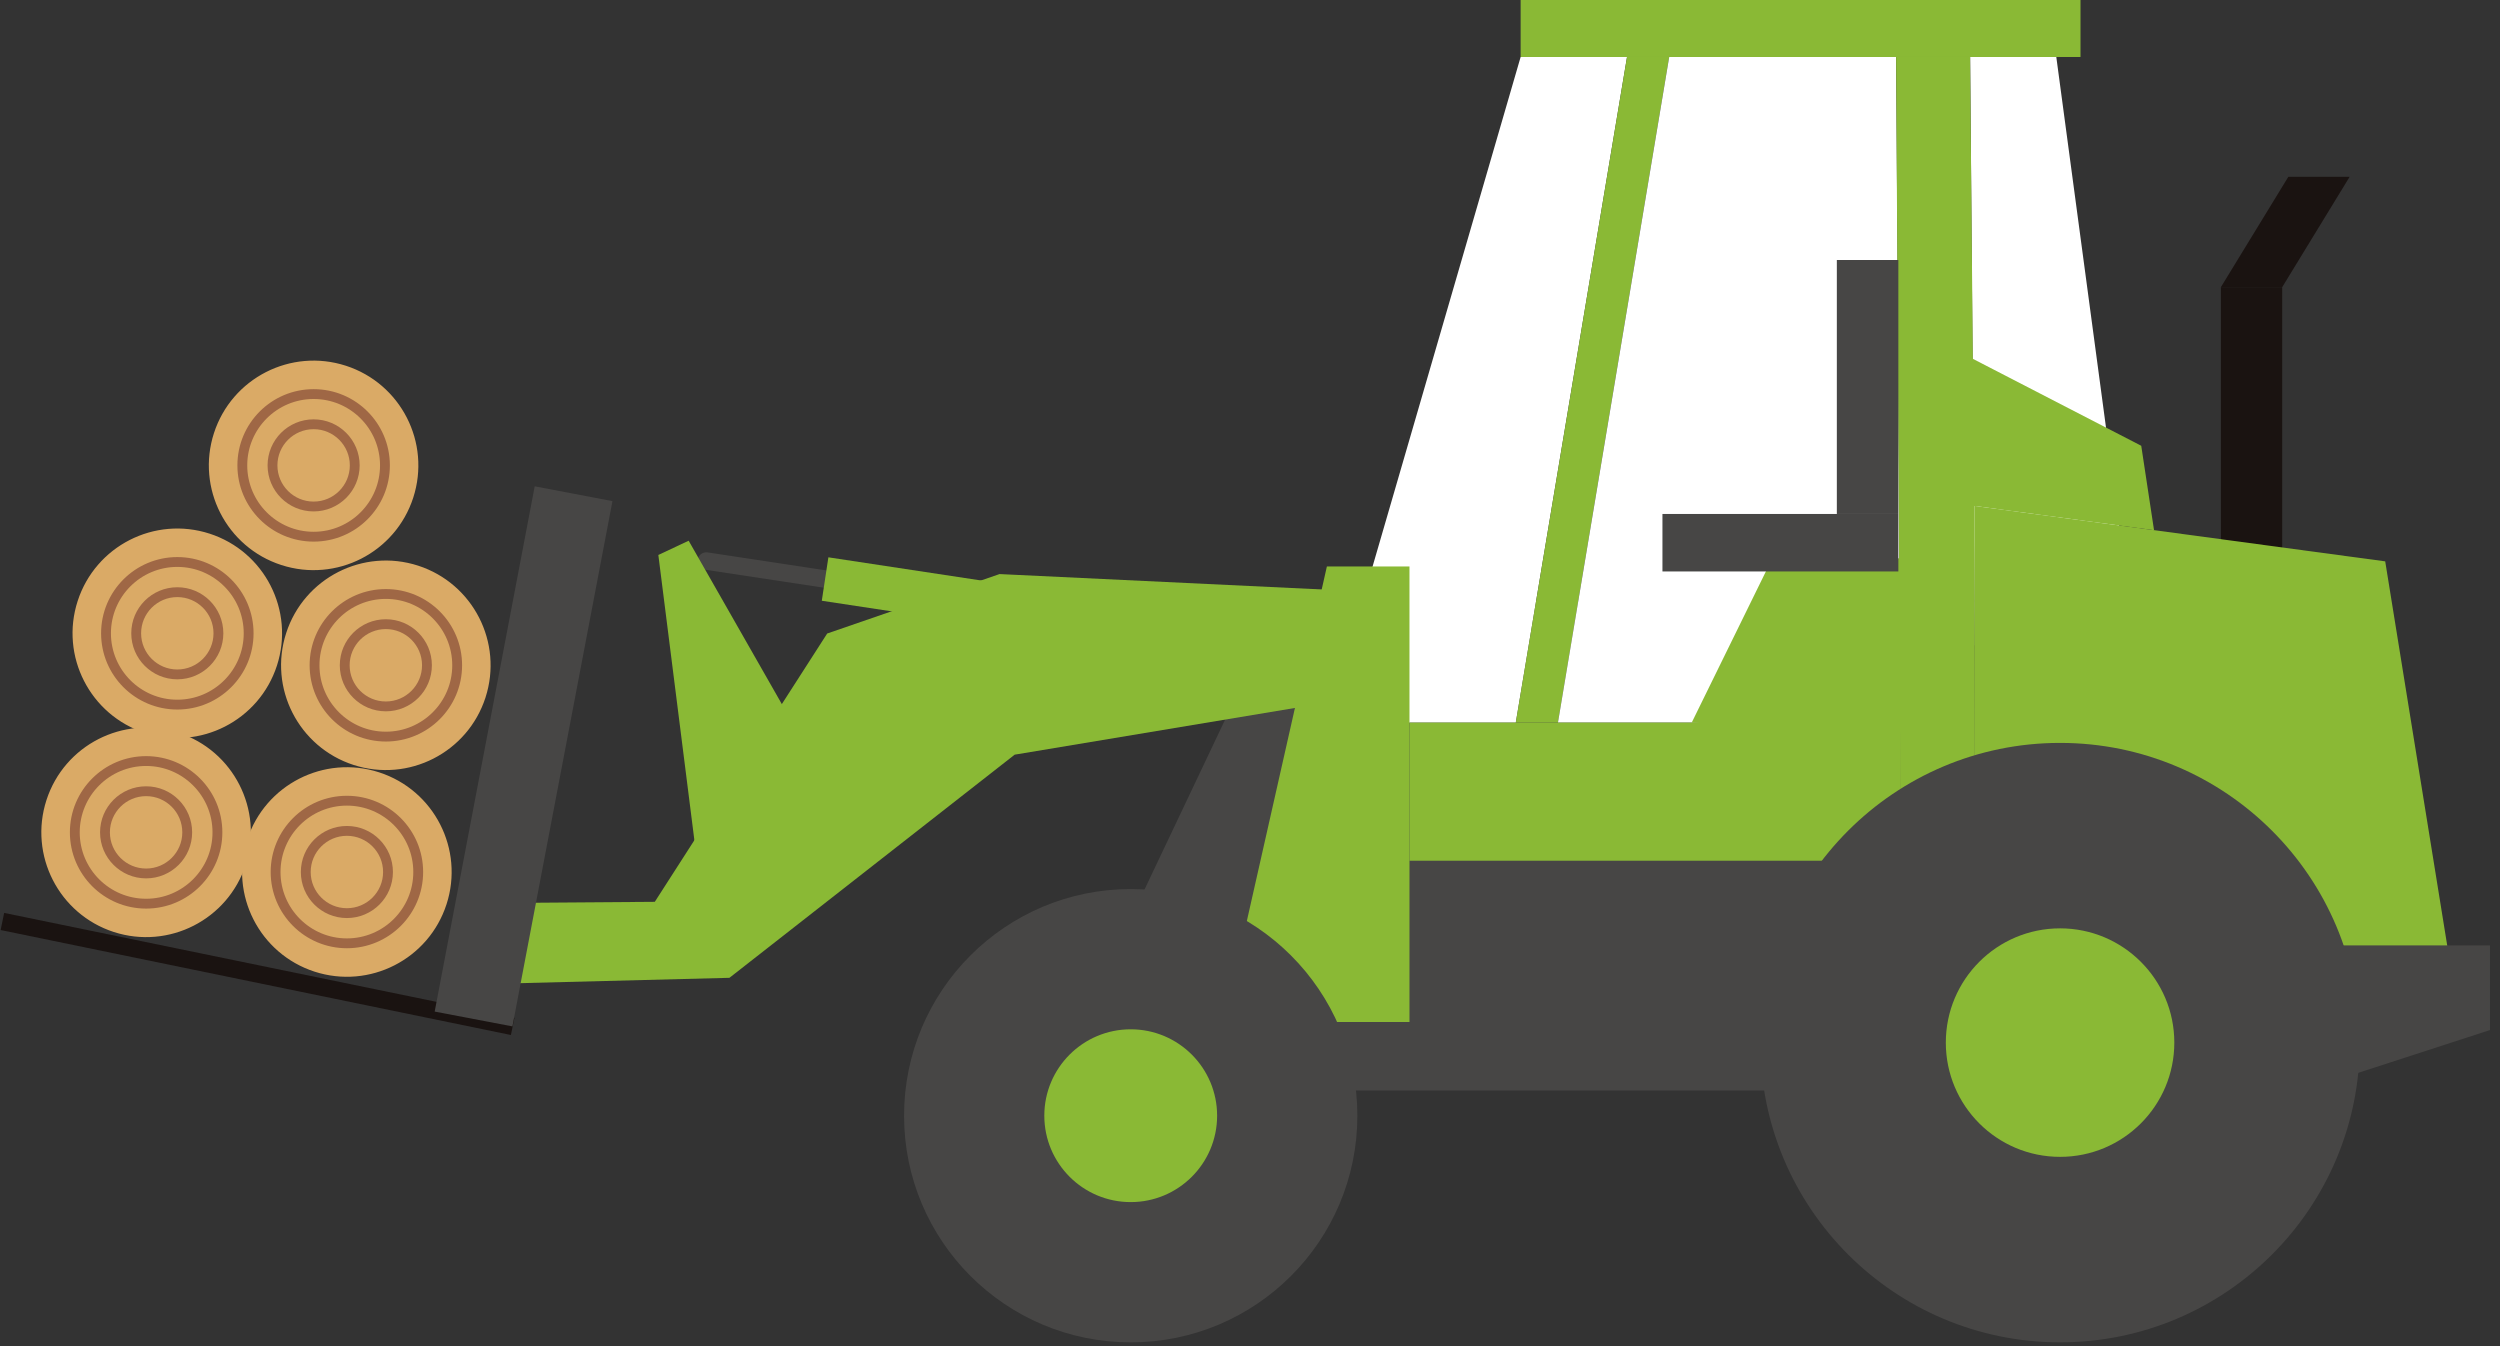
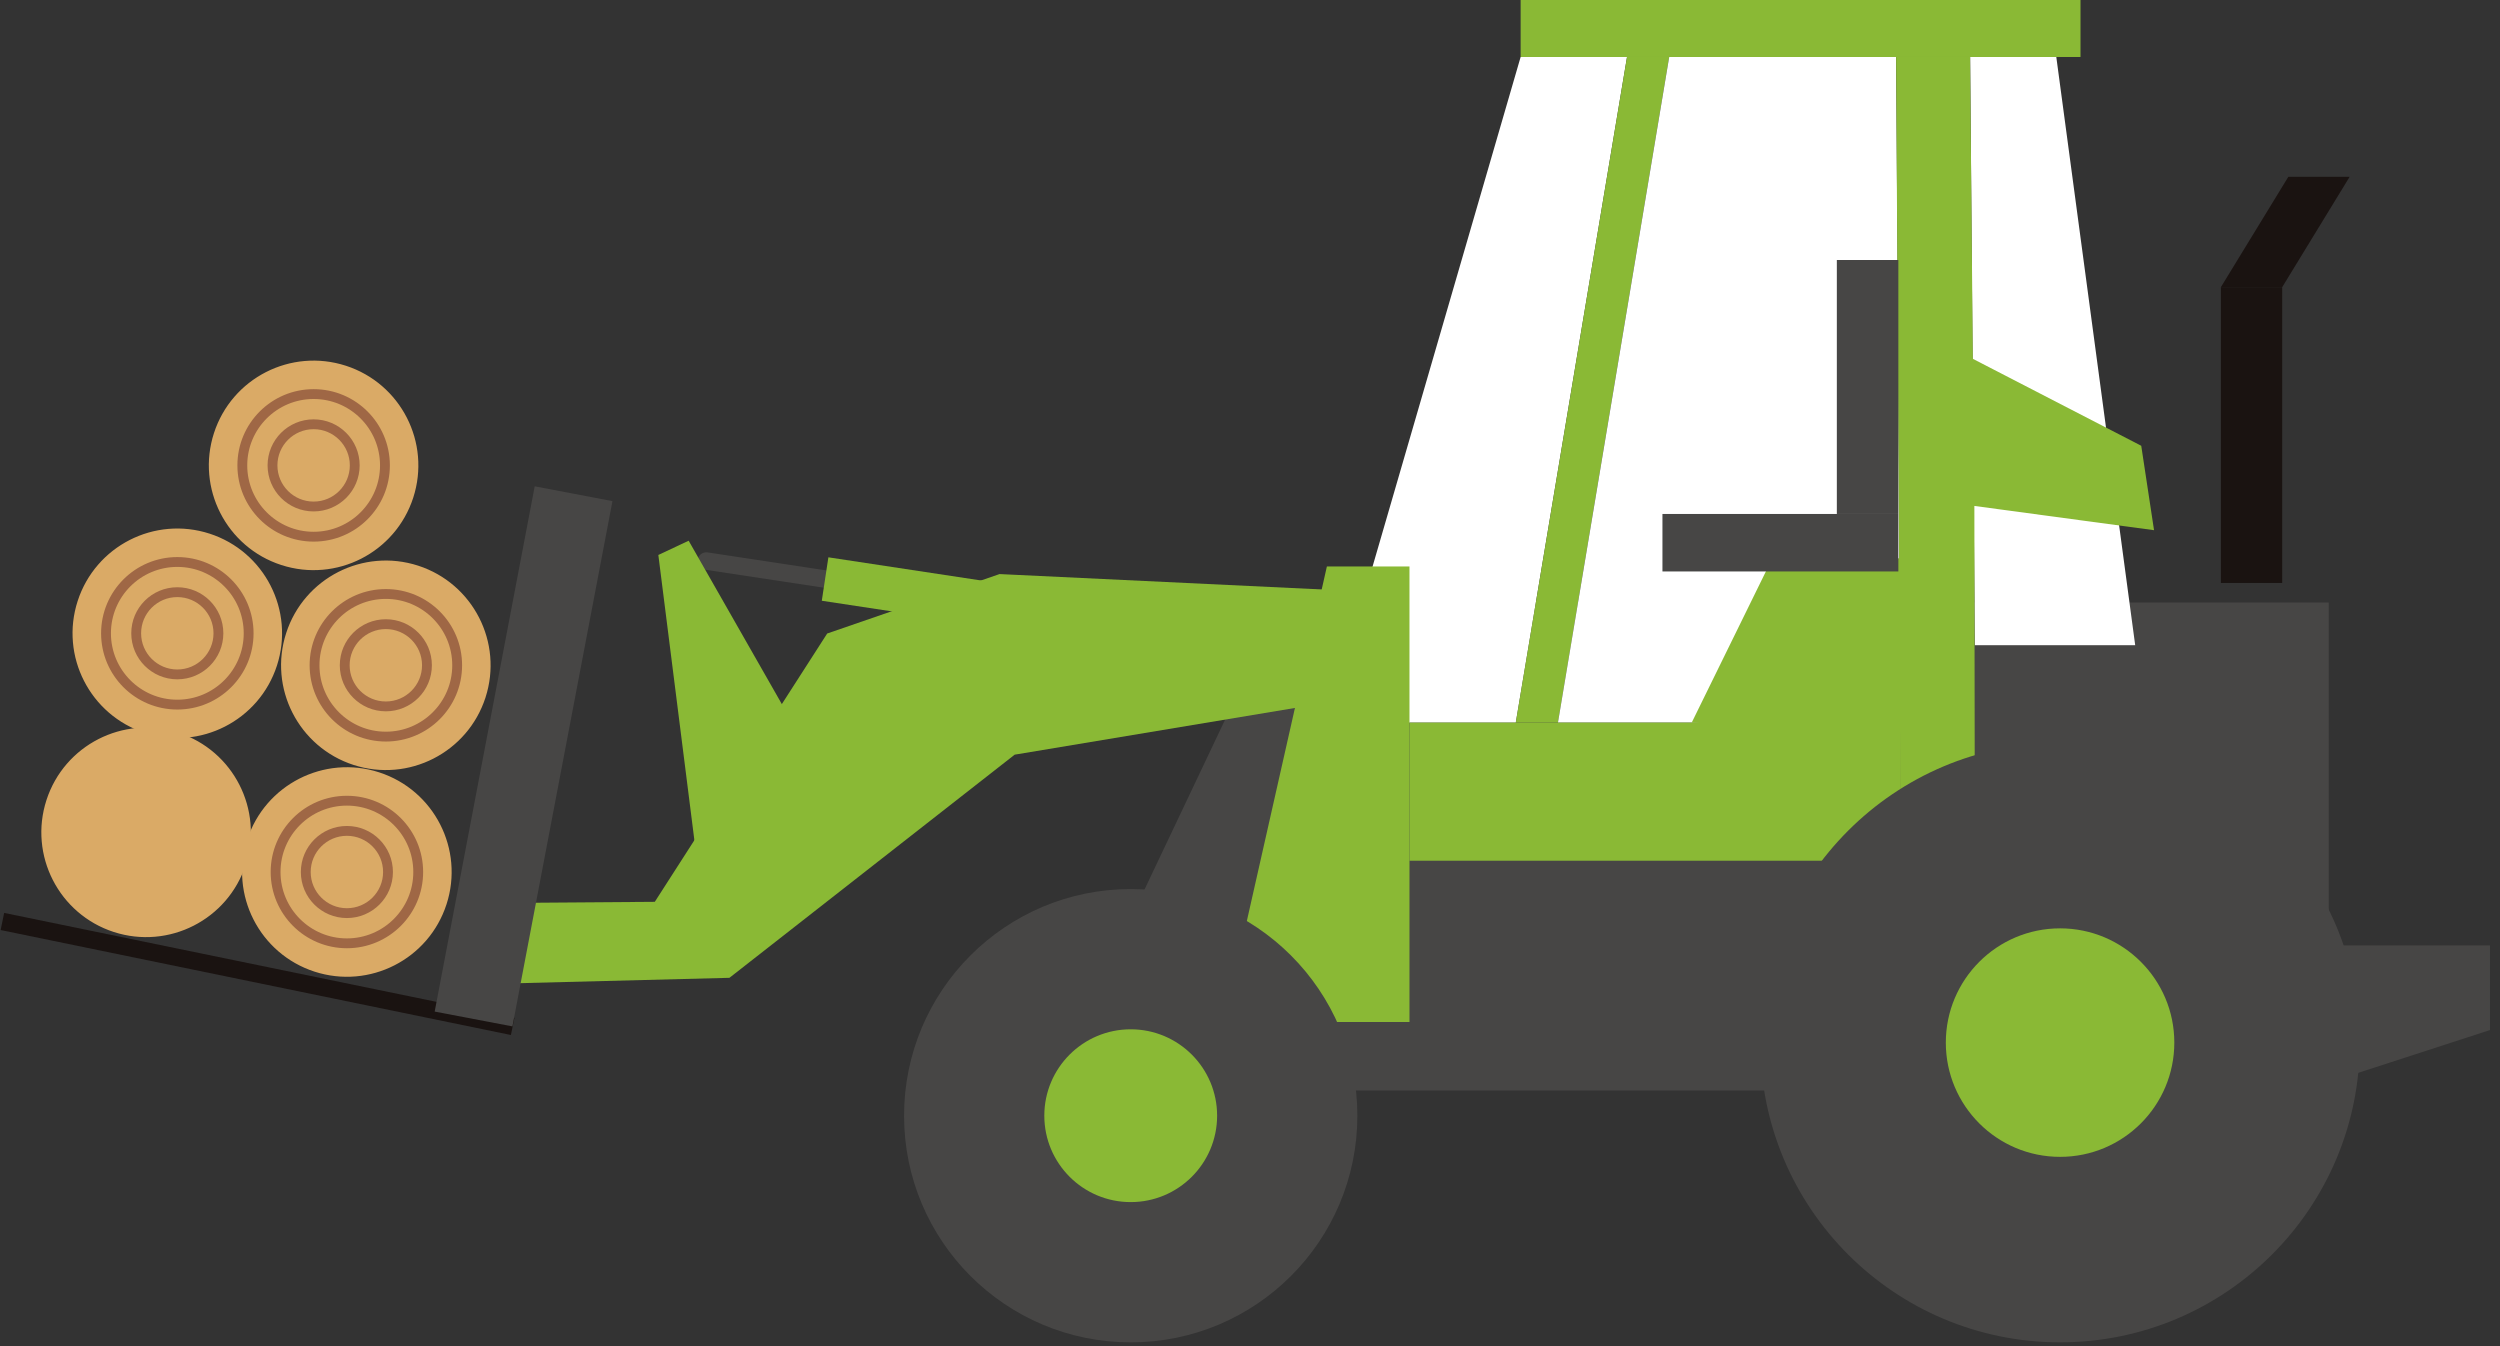
<svg xmlns="http://www.w3.org/2000/svg" id="_レイヤー_1" data-name="レイヤー_1" width="143" height="77" version="1.1" viewBox="0 0 143 77">
  <rect x="0" y="0" width="143" height="77" fill="#333333" stroke="none" />
  <defs>
    <style>
      .st0, .st1, .st2, .st3, .st4 {
        fill: none;
      }

      .st5 {
        fill: #1a1311;
      }

      .st6 {
        fill: #8ab935;
      }

      .st7 {
        fill: #fff;
      }

      .st1 {
        stroke: #9f6745;
        stroke-width: .563px;
      }

      .st1, .st2, .st4 {
        stroke-linecap: round;
        stroke-linejoin: round;
      }

      .st2 {
        stroke: #daaa66;
        stroke-width: .568px;
      }

      .st8 {
        fill: #daaa66;
      }

      .st3 {
        stroke: #1a1311;
      }

      .st9 {
        fill: #474645;
      }

      .st10 {
        clip-path: url(#clippath);
      }

      .st4 {
        stroke: #474645;
      }
    </style>
    <clipPath id="clippath">
      <rect class="st0" y=".002" width="142.427" height="76.779" />
    </clipPath>
  </defs>
  <g id="_トラック_" data-name="トラック_">
    <rect id="_長方形_1008" data-name="長方形_1008" class="st9" x="73.605" y="34.464" width="59.598" height="27.913" />
    <path id="_パス_3457" data-name="パス_3457" class="st7" d="M75.916,41.333h10.786l6.363-38.073h-6.085l-11.064,38.073Z" />
    <line id="_線_61" data-name="線_61" class="st4" x1="54.851" y1="34.284" x2="40.403" y2="32.092" />
    <rect id="_長方形_1009" data-name="長方形_1009" class="st6" x="53.597" y="26.536" width="2.513" height="15.492" transform="translate(12.734 83.375) rotate(-81.376)" />
    <path id="_パス_3458" data-name="パス_3458" class="st6" d="M39.784,48.578l-2.127-16.834,1.734-.815,7.66,13.43-7.267,4.219Z" />
    <rect id="_長方形_1010" data-name="長方形_1010" class="st5" x="127.034" y="16.426" width="3.507" height="16.92" />
    <path id="_パス_3459" data-name="パス_3459" class="st5" d="M134.399,10.114h-3.507l-3.858,6.313h3.507l3.858-6.313Z" />
    <path id="_パス_3460" data-name="パス_3460" class="st6" d="M89.114,41.333h-2.412l6.363-38.073h2.412l-6.363,38.073Z" />
    <rect id="_長方形_1011" data-name="長方形_1011" class="st6" x="86.98" width="32.025" height="3.26" />
    <path id="_パス_3461" data-name="パス_3461" class="st7" d="M122.133,36.905h-9.172l-.268-33.643h4.928l4.512,33.643Z" />
-     <path id="_パス_3462" data-name="パス_3462" class="st6" d="M112.934,28.938l23.5,3.172,3.918,24.272-27.418-.231v-27.213Z" />
    <path id="_パス_3463" data-name="パス_3463" class="st9" d="M60.559,61.224l13.837,1.845,3.689-28.827h-4.724l-12.802,26.982Z" />
    <path id="_パス_3464" data-name="パス_3464" class="st9" d="M115.444,54.076v13.607l26.982-8.764v-4.843h-26.982Z" />
-     <path id="_パス_3465" data-name="パス_3465" class="st6" d="M78.781,39.71l1.657-5.763-23.265-1.11-9.858,3.4-9.861,15.347-9.061.067-1.338,4.654,14.669-.374,16.317-12.765,20.74-3.456Z" />
+     <path id="_パス_3465" data-name="パス_3465" class="st6" d="M78.781,39.71l1.657-5.763-23.265-1.11-9.858,3.4-9.861,15.347-9.061.067-1.338,4.654,14.669-.374,16.317-12.765,20.74-3.456" />
    <path id="_パス_3466" data-name="パス_3466" class="st6" d="M70.015,58.458h10.607v-26.057h-4.724l-5.883,26.057Z" />
    <g id="_グループ_798" data-name="グループ_798">
      <g class="st10">
        <g id="_グループ_797" data-name="グループ_797">
          <path id="_パス_3467" data-name="パス_3467" class="st9" d="M51.713,63.818c0,7.16,5.803,12.964,12.963,12.965,7.16,0,12.964-5.803,12.965-12.963,0-7.16-5.803-12.964-12.963-12.965h-.002c-7.159,0-12.963,5.804-12.963,12.963h0" />
          <path id="_パス_3468" data-name="パス_3468" class="st6" d="M59.735,63.818c0,2.729,2.213,4.942,4.942,4.942s4.942-2.213,4.942-4.942-2.213-4.942-4.942-4.942c-2.729,0-4.941,2.211-4.942,4.94v.002" />
          <line id="_線_62" data-name="線_62" class="st3" x1=".137" y1="52.709" x2="29.325" y2="58.713" />
          <rect id="_長方形_1012" data-name="長方形_1012" class="st9" x="14.656" y="40.999" width="30.585" height="4.527" transform="translate(-18.153 64.59) rotate(-79.218)" />
          <path id="_パス_3469" data-name="パス_3469" class="st7" d="M89.115,41.334h19.612l-.272-38.073h-12.977l-6.363,38.073Z" />
          <path id="_パス_3470" data-name="パス_3470" class="st6" d="M123.211,30.327l-.732-4.829-9.633-4.974-.157-17.262h-4.231l.268,45.972h4.235l-.027-20.294,10.277,1.387Z" />
          <rect id="_長方形_1013" data-name="長方形_1013" class="st6" x="80.623" y="41.334" width="28.104" height="7.899" />
          <path id="_パス_3471" data-name="パス_3471" class="st9" d="M100.692,59.638c0,9.468,7.676,17.144,17.144,17.144s17.144-7.676,17.144-17.144-7.676-17.144-17.144-17.144c-9.468,0-17.143,7.674-17.144,17.142v.002" />
          <path id="_パス_3472" data-name="パス_3472" class="st6" d="M111.301,59.638c0,3.609,2.927,6.535,6.536,6.534,3.609,0,6.535-2.927,6.534-6.536,0-3.608-2.926-6.533-6.534-6.534-3.61,0-6.536,2.926-6.536,6.536h0" />
          <path id="_パス_3473" data-name="パス_3473" class="st6" d="M101.377,31.937h7.38l.263,9.971-12.255-.573,4.612-9.398Z" />
          <rect id="_長方形_1014" data-name="長方形_1014" class="st9" x="95.092" y="29.399" width="13.494" height="3.288" />
          <rect id="_長方形_1015" data-name="長方形_1015" class="st9" x="105.067" y="14.872" width="3.519" height="14.527" />
          <path id="_パス_3474" data-name="パス_3474" class="st8" d="M25.27,51.64c-.973,2.999-4.192,4.641-7.191,3.668-2.999-.973-4.641-4.192-3.668-7.191.973-2.998,4.192-4.641,7.19-3.668,2.998.972,4.641,4.19,3.67,7.188,0,0,0,.002,0,.003" />
          <path id="_パス_3475" data-name="パス_3475" class="st2" d="M25.27,51.64c-.973,2.999-4.192,4.641-7.191,3.668-2.999-.973-4.641-4.192-3.668-7.191.973-2.998,4.192-4.641,7.19-3.668,2.998.972,4.641,4.19,3.67,7.188,0,0,0,.002,0,.003Z" />
          <circle id="_楕円形_8" data-name="楕円形_8" class="st1" cx="19.843" cy="49.879" r="4.079" />
          <circle id="_楕円形_9" data-name="楕円形_9" class="st1" cx="19.842" cy="49.879" r="2.352" />
          <path id="_パス_3476" data-name="パス_3476" class="st8" d="M13.786,49.371c-.972,2.998-4.191,4.641-7.189,3.669-2.998-.972-4.641-4.191-3.669-7.189.972-2.998,4.19-4.641,7.189-3.669,2.998.972,4.641,4.191,3.669,7.189" />
          <path id="_パス_3477" data-name="パス_3477" class="st2" d="M13.786,49.371c-.972,2.998-4.191,4.641-7.189,3.669-2.998-.972-4.641-4.191-3.669-7.189.972-2.998,4.19-4.641,7.189-3.669,2.998.972,4.641,4.191,3.669,7.189Z" />
-           <circle id="_楕円形_10" data-name="楕円形_10" class="st1" cx="8.358" cy="47.611" r="4.079" />
-           <circle id="_楕円形_11" data-name="楕円形_11" class="st1" cx="8.357" cy="47.61" r="2.352" />
          <path id="_パス_3478" data-name="パス_3478" class="st8" d="M27.499,39.815c-.972,2.998-4.191,4.641-7.189,3.669s-4.641-4.191-3.669-7.189c.972-2.998,4.19-4.641,7.189-3.669,2.998.972,4.641,4.191,3.669,7.189" />
          <path id="_パス_3479" data-name="パス_3479" class="st2" d="M27.499,39.815c-.972,2.998-4.191,4.641-7.189,3.669s-4.641-4.191-3.669-7.189c.972-2.998,4.19-4.641,7.189-3.669,2.998.972,4.641,4.191,3.669,7.189Z" />
          <circle id="_楕円形_12" data-name="楕円形_12" class="st1" cx="22.071" cy="38.055" r="4.079" />
          <circle id="_楕円形_13" data-name="楕円形_13" class="st1" cx="22.07" cy="38.054" r="2.352" />
          <path id="_パス_3480" data-name="パス_3480" class="st8" d="M15.571,37.984c-.972,2.998-4.191,4.641-7.189,3.669s-4.641-4.191-3.669-7.189c.972-2.998,4.19-4.641,7.189-3.669,2.998.972,4.641,4.191,3.669,7.189" />
          <path id="_パス_3481" data-name="パス_3481" class="st2" d="M15.571,37.984c-.972,2.998-4.191,4.641-7.189,3.669s-4.641-4.191-3.669-7.189c.972-2.998,4.19-4.641,7.189-3.669,2.998.972,4.641,4.191,3.669,7.189Z" />
          <circle id="_楕円形_14" data-name="楕円形_14" class="st1" cx="10.143" cy="36.225" r="4.079" />
          <circle id="_楕円形_15" data-name="楕円形_15" class="st1" cx="10.142" cy="36.224" r="2.352" />
          <path id="_パス_3482" data-name="パス_3482" class="st8" d="M23.367,28.38c-.972,2.998-4.191,4.641-7.189,3.669s-4.641-4.191-3.669-7.189c.972-2.998,4.19-4.641,7.189-3.669,2.998.972,4.641,4.191,3.669,7.189" />
          <path id="_パス_3483" data-name="パス_3483" class="st2" d="M23.367,28.38c-.972,2.998-4.191,4.641-7.189,3.669s-4.641-4.191-3.669-7.189c.972-2.998,4.19-4.641,7.189-3.669,2.998.972,4.641,4.191,3.669,7.189Z" />
          <circle id="_楕円形_16" data-name="楕円形_16" class="st1" cx="17.94" cy="26.62" r="4.079" />
          <circle id="_楕円形_17" data-name="楕円形_17" class="st1" cx="17.939" cy="26.62" r="2.352" />
        </g>
      </g>
    </g>
  </g>
</svg>